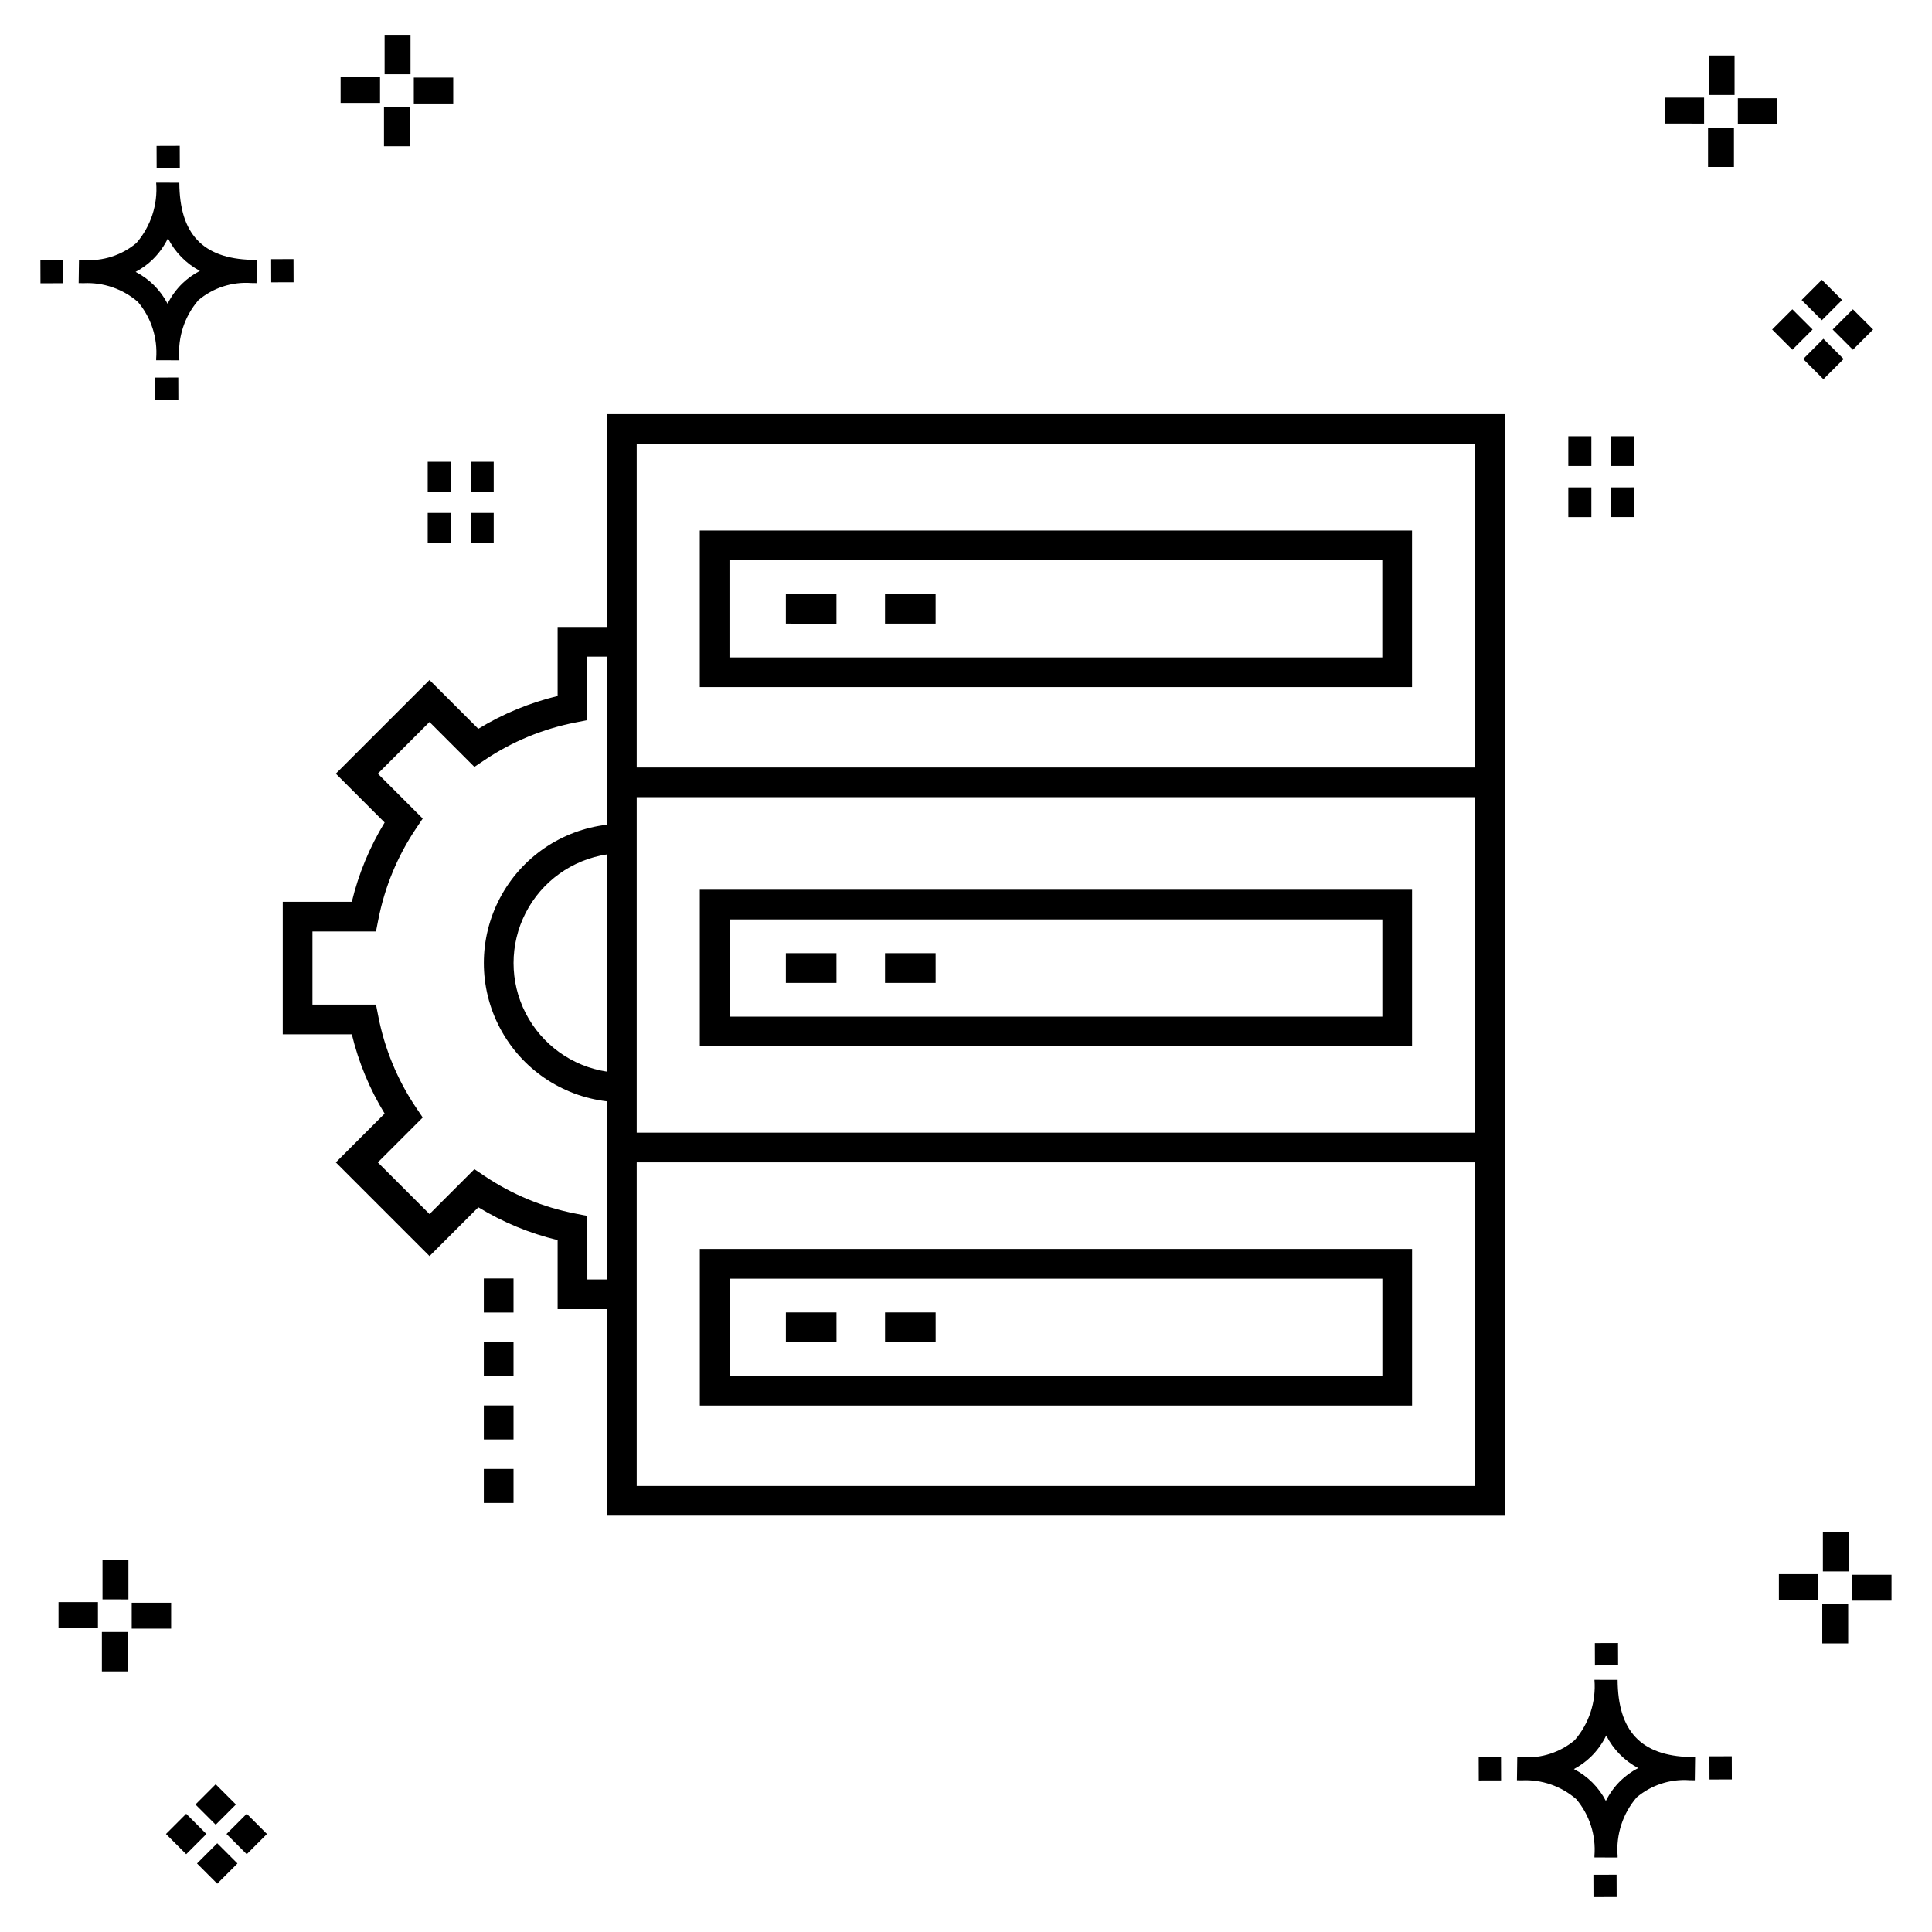
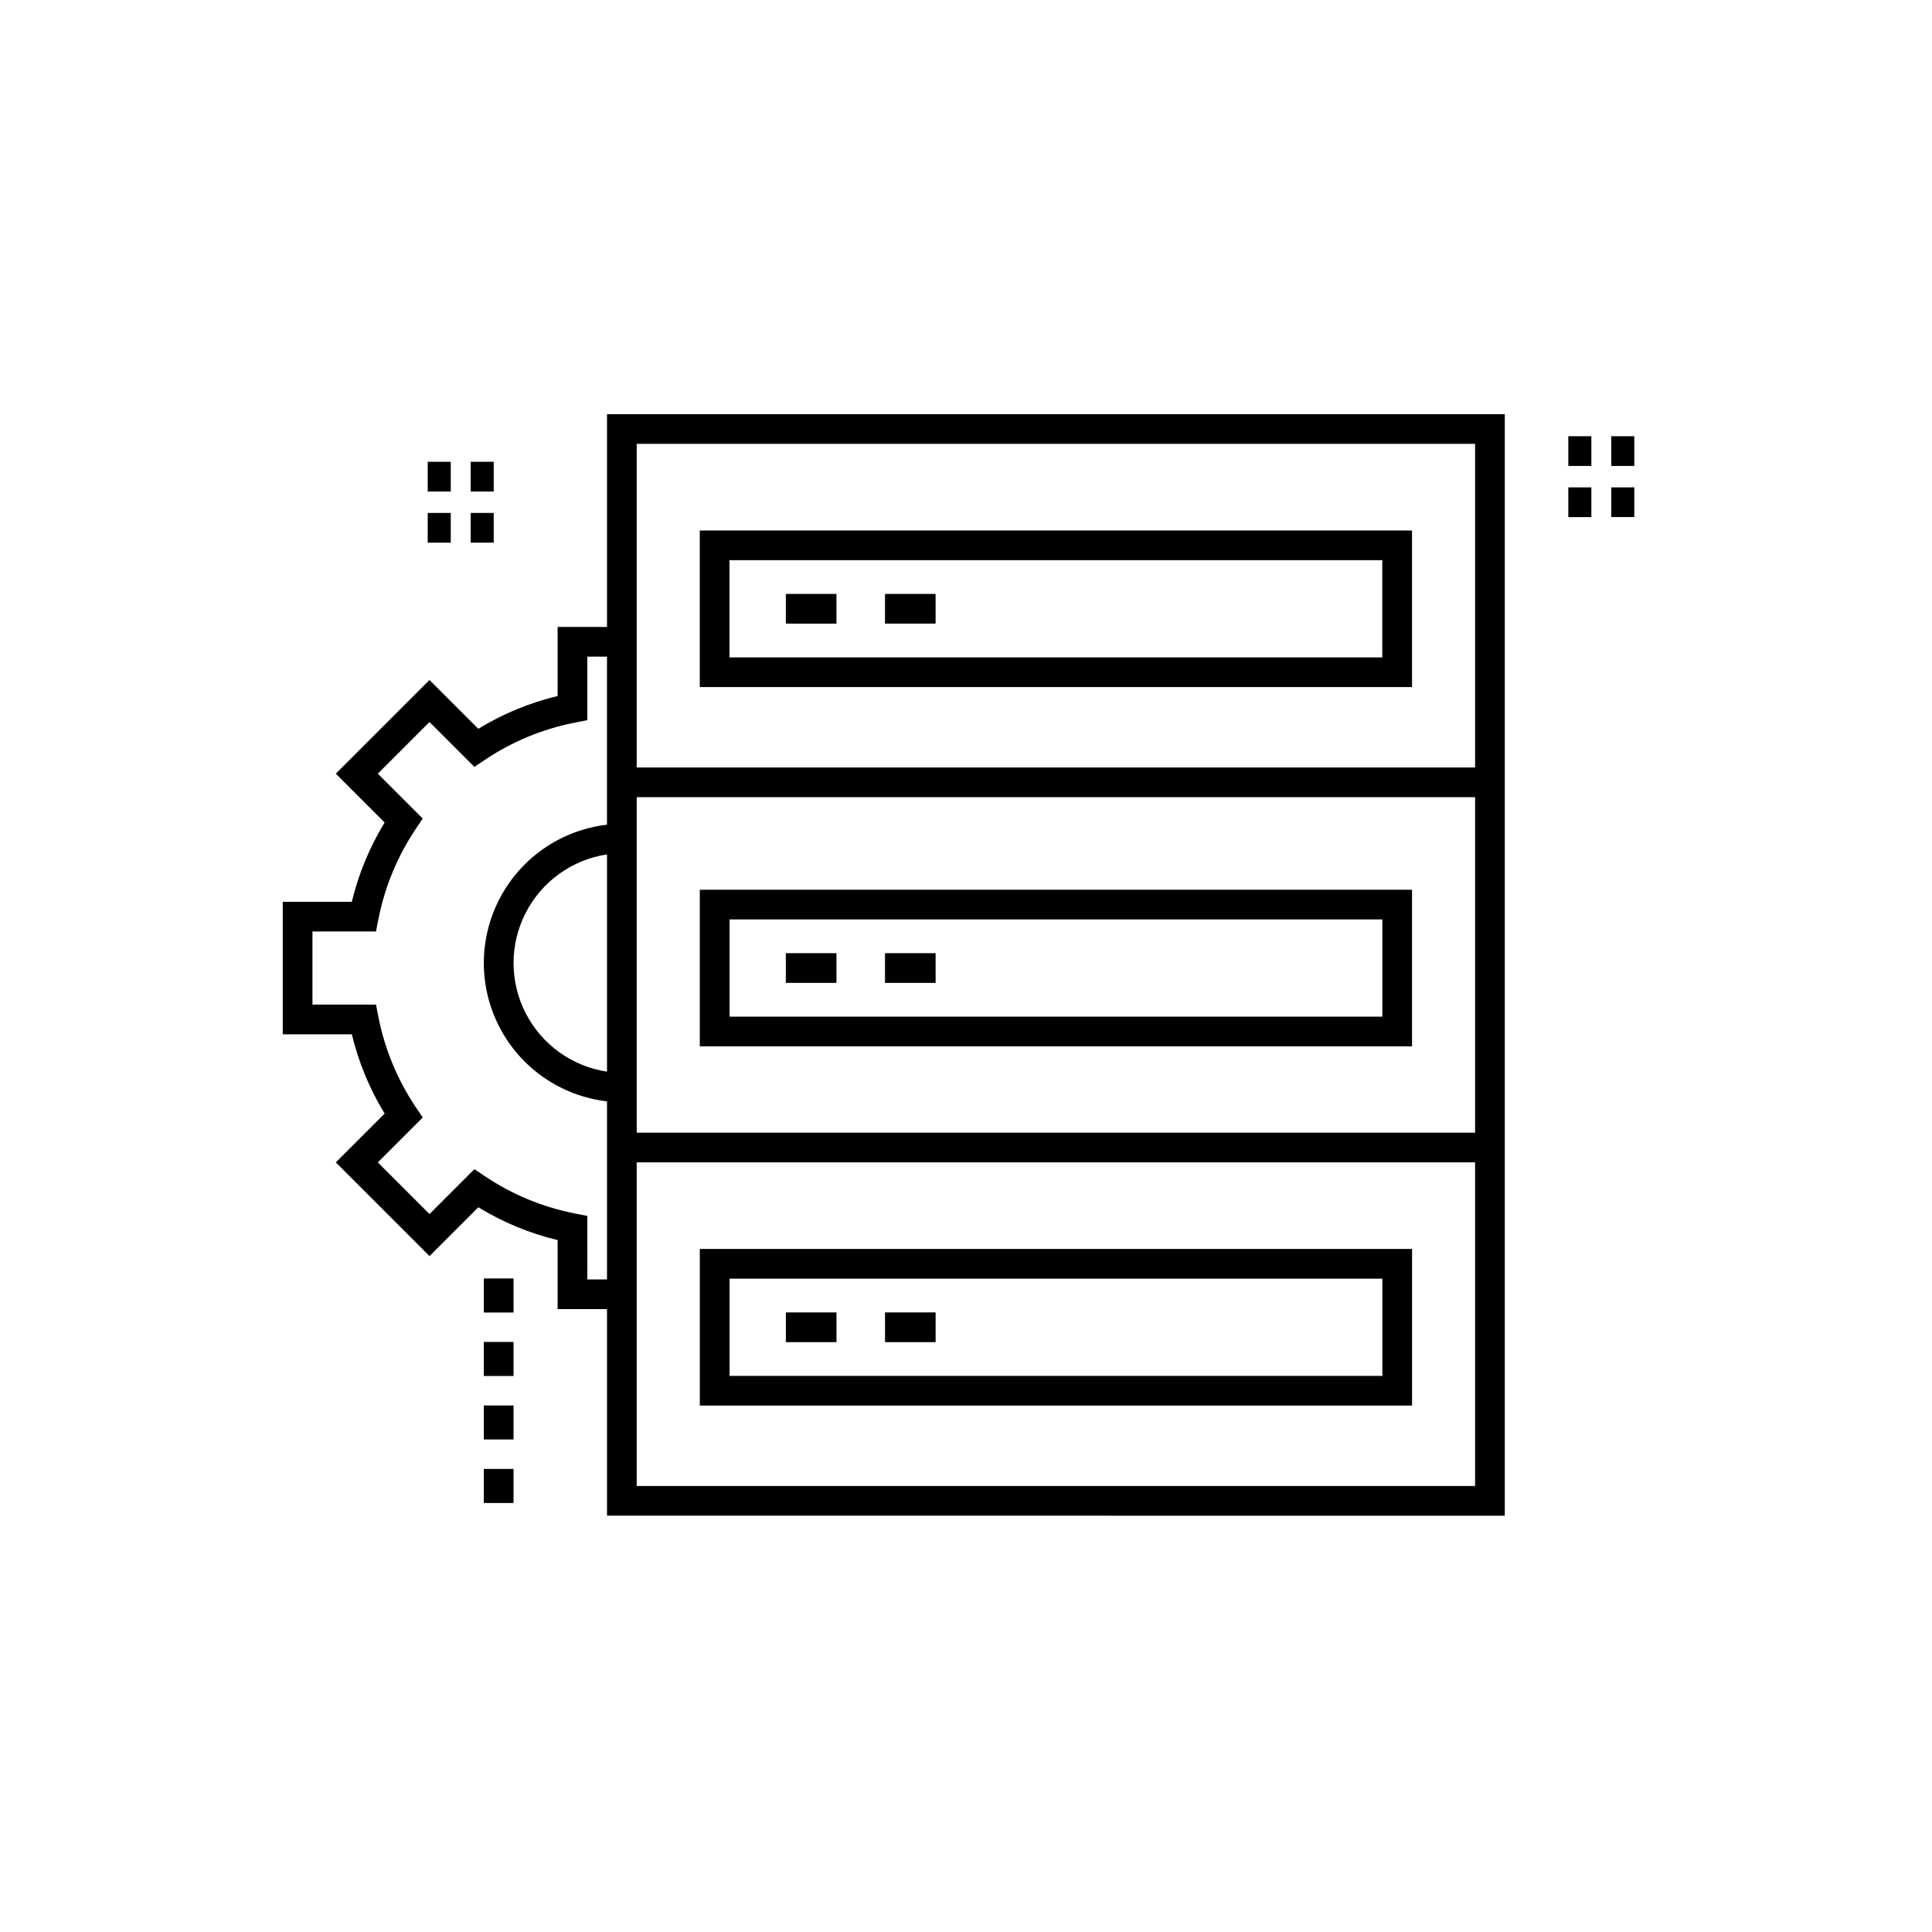
<svg xmlns="http://www.w3.org/2000/svg" fill="#000000" width="800px" height="800px" version="1.1" viewBox="144 144 512 512">
  <g>
-     <path d="m191.25 244.05 0.02 5.922-6.141 0.02-0.02-5.922zm19.43-31.188c0.43 0.023 0.914 0.008 1.383 0.02l-0.082 6.141c-0.441 0.008-0.914-0.004-1.363-0.02-5.094-0.375-10.129 1.258-14.035 4.543-3.688 4.285-5.508 9.867-5.059 15.504v0.441l-6.141-0.016v-0.438c0.43-5.449-1.309-10.848-4.836-15.023-3.984-3.449-9.145-5.231-14.406-4.973h-0.004c-0.426 0-0.855-0.008-1.293-0.02l0.086-6.141c0.434 0 0.863 0.008 1.285 0.02h0.004c5.051 0.367 10.043-1.246 13.926-4.496 3.816-4.414 5.707-10.18 5.238-16l6.141 0.008c0.07 13.547 6.168 20.074 19.156 20.449zm-13.707 2.922v0.004c-3.644-1.938-6.602-4.953-8.465-8.637-1.027 2.113-2.418 4.035-4.102 5.672-1.332 1.281-2.836 2.367-4.469 3.227 3.633 1.871 6.594 4.824 8.473 8.449 0.988-1.988 2.301-3.797 3.887-5.352 1.387-1.344 2.961-2.473 4.676-3.359zm-42.266-2.856 0.02 6.141 5.922-0.016-0.02-6.141zm67.074-0.266-5.926 0.016 0.02 6.141 5.926-0.016zm-30.129-24.098-0.02-5.922-6.141 0.02 0.02 5.922zm435.57 45.219 5.359 5.359-5.359 5.359-5.359-5.359zm7.816-7.816 5.359 5.359-5.359 5.359-5.359-5.359zm-16.043 0 5.359 5.359-5.359 5.359-5.359-5.359zm7.816-7.816 5.359 5.359-5.359 5.359-5.359-5.359zm-11.809-41.238-10.449-0.004v-6.867h10.449zm-19.398-0.164-10.449-0.004v-6.867h10.449zm7.914 11.484h-6.867v-10.438h6.867zm0.164-19.07-6.867-0.004v-10.449h6.867zm-339.57 2.266-10.449-0.004v-6.867h10.449zm-19.398-0.164-10.449-0.004v-6.867h10.449zm7.914 11.484h-6.867v-10.441h6.867zm0.164-19.07h-6.867v-10.453h6.867zm313.48 477.16 0.02 5.922 6.141-0.02-0.02-5.922zm25.57-31.203c0.43 0.023 0.914 0.008 1.383 0.02l-0.082 6.141c-0.441 0.008-0.914-0.004-1.363-0.02-5.09-0.375-10.129 1.254-14.031 4.539-3.691 4.285-5.512 9.867-5.062 15.504v0.441l-6.141-0.016v-0.438c0.43-5.449-1.309-10.848-4.836-15.023-3.984-3.449-9.141-5.231-14.406-4.973h-0.004c-0.426 0-0.855-0.008-1.293-0.02l0.086-6.141c0.434 0 0.863 0.008 1.285 0.02h0.004c5.051 0.367 10.043-1.246 13.926-4.496 3.82-4.414 5.707-10.18 5.238-16l6.141 0.008c0.07 13.551 6.168 20.078 19.156 20.453zm-13.707 2.922c-3.644-1.938-6.602-4.953-8.465-8.637-1.027 2.117-2.418 4.035-4.102 5.676-1.332 1.277-2.836 2.363-4.469 3.227 3.633 1.867 6.594 4.82 8.473 8.449 0.988-1.988 2.305-3.797 3.887-5.356 1.387-1.34 2.961-2.473 4.676-3.359zm-42.266-2.856 0.02 6.141 5.922-0.016-0.02-6.141zm67.074-0.27-5.926 0.016 0.02 6.141 5.926-0.016zm-30.129-24.098-0.02-5.922-6.141 0.02 0.02 5.922zm72.461-17.141h-10.449v-6.867h10.449zm-19.398-0.164h-10.449v-6.867h10.449zm7.914 11.484h-6.867v-10.438h6.867zm0.164-19.07h-6.867v-10.449h6.867zm-432.38 72.043 5.359 5.359-5.359 5.359-5.359-5.359zm7.816-7.816 5.359 5.359-5.359 5.359-5.359-5.359zm-16.043 0 5.359 5.359-5.359 5.359-5.359-5.359zm7.816-7.816 5.359 5.359-5.359 5.359-5.359-5.359zm-11.809-41.238-10.449-0.004v-6.867h10.449zm-19.398-0.164-10.449-0.004v-6.867h10.449zm7.914 11.484-6.867-0.008v-10.434h6.867zm0.164-19.07-6.867-0.008v-10.445h6.867z" />
    <path d="m518.21 474.99h-188.75v41.5h188.75zm-7.871 33.629h-173v-25.758h173zm-144.66-8.941h-13.414v-7.871h13.41zm26.277 0h-13.414v-7.871h13.41zm126.25-119.89h-188.75v41.504h188.75zm-7.871 33.633h-173v-25.762h173zm-144.66-8.945h-13.414v-7.871h13.41zm26.277 0h-13.414v-7.871h13.41zm-87.086-94.332h-13.086v18.301c-7.414 1.789-14.508 4.723-21.02 8.695l-12.934-12.934-24.828 24.828 12.934 12.934h0.004c-3.977 6.512-6.91 13.602-8.699 21.02h-18.301v35.113h18.301v-0.004c1.789 7.418 4.723 14.508 8.699 21.016l-12.934 12.934 24.828 24.828 12.934-12.934c6.508 3.977 13.598 6.91 21.016 8.695v18.301h13.086v54.734l237.92 0.004v-291.92h-237.92zm-5.211 172.92-0.004-16.836-3.18-0.621c-8.605-1.676-16.785-5.062-24.059-9.957l-2.688-1.805-11.895 11.895-13.695-13.695 11.895-11.895-1.805-2.688h-0.004c-4.891-7.277-8.273-15.457-9.953-24.062l-0.625-3.176h-16.836v-19.367h16.832l0.625-3.176h0.004c1.68-8.605 5.062-16.789 9.953-24.066l1.805-2.691-11.895-11.895 13.695-13.695 11.895 11.898 2.691-1.805c7.277-4.891 15.457-8.277 24.062-9.957l3.176-0.625v-16.832h5.211v44.543h0.004c-12.09 1.406-22.711 8.684-28.383 19.453-5.676 10.766-5.676 23.641 0 34.406 5.672 10.77 16.293 18.047 28.383 19.453v47.195zm5.211-55.066c-9.266-1.398-17.289-7.168-21.562-15.508-4.273-8.336-4.273-18.219 0-26.555 4.273-8.34 12.297-14.109 21.562-15.508zm230.05 109.8h-222.18v-85.762h222.18zm0-93.633h-222.18v-88.902h222.18zm-222.18-182.54 222.18-0.004v85.766h-222.18zm16.715 64.457h188.75v-41.5h-188.75zm7.871-33.629h173v25.758h-173zm14.938 8.945h13.41v7.871l-13.41-0.004zm26.277 0 13.41-0.004v7.871h-13.41zm192.47-28.238 6.102-0.008v7.871h-6.106zm-11.387 0h6.109v7.871h-6.109zm17.488-13.555v7.871h-6.106v-7.871zm-17.488 0h6.109v7.871h-6.109zm-287.4 273.68h7.871v9.02h-7.871zm0-16.828h7.871v9.023h-7.871zm0-16.824h7.871v9.02h-7.871zm0-16.828h7.871v9.023h-7.871zm2.621-195h-6.106v-7.871h6.106zm-11.383 0h-6.109v-7.871h6.109zm11.383-13.555h-6.106v-7.871h6.106zm-11.383 0h-6.109v-7.871h6.109z" />
  </g>
</svg>